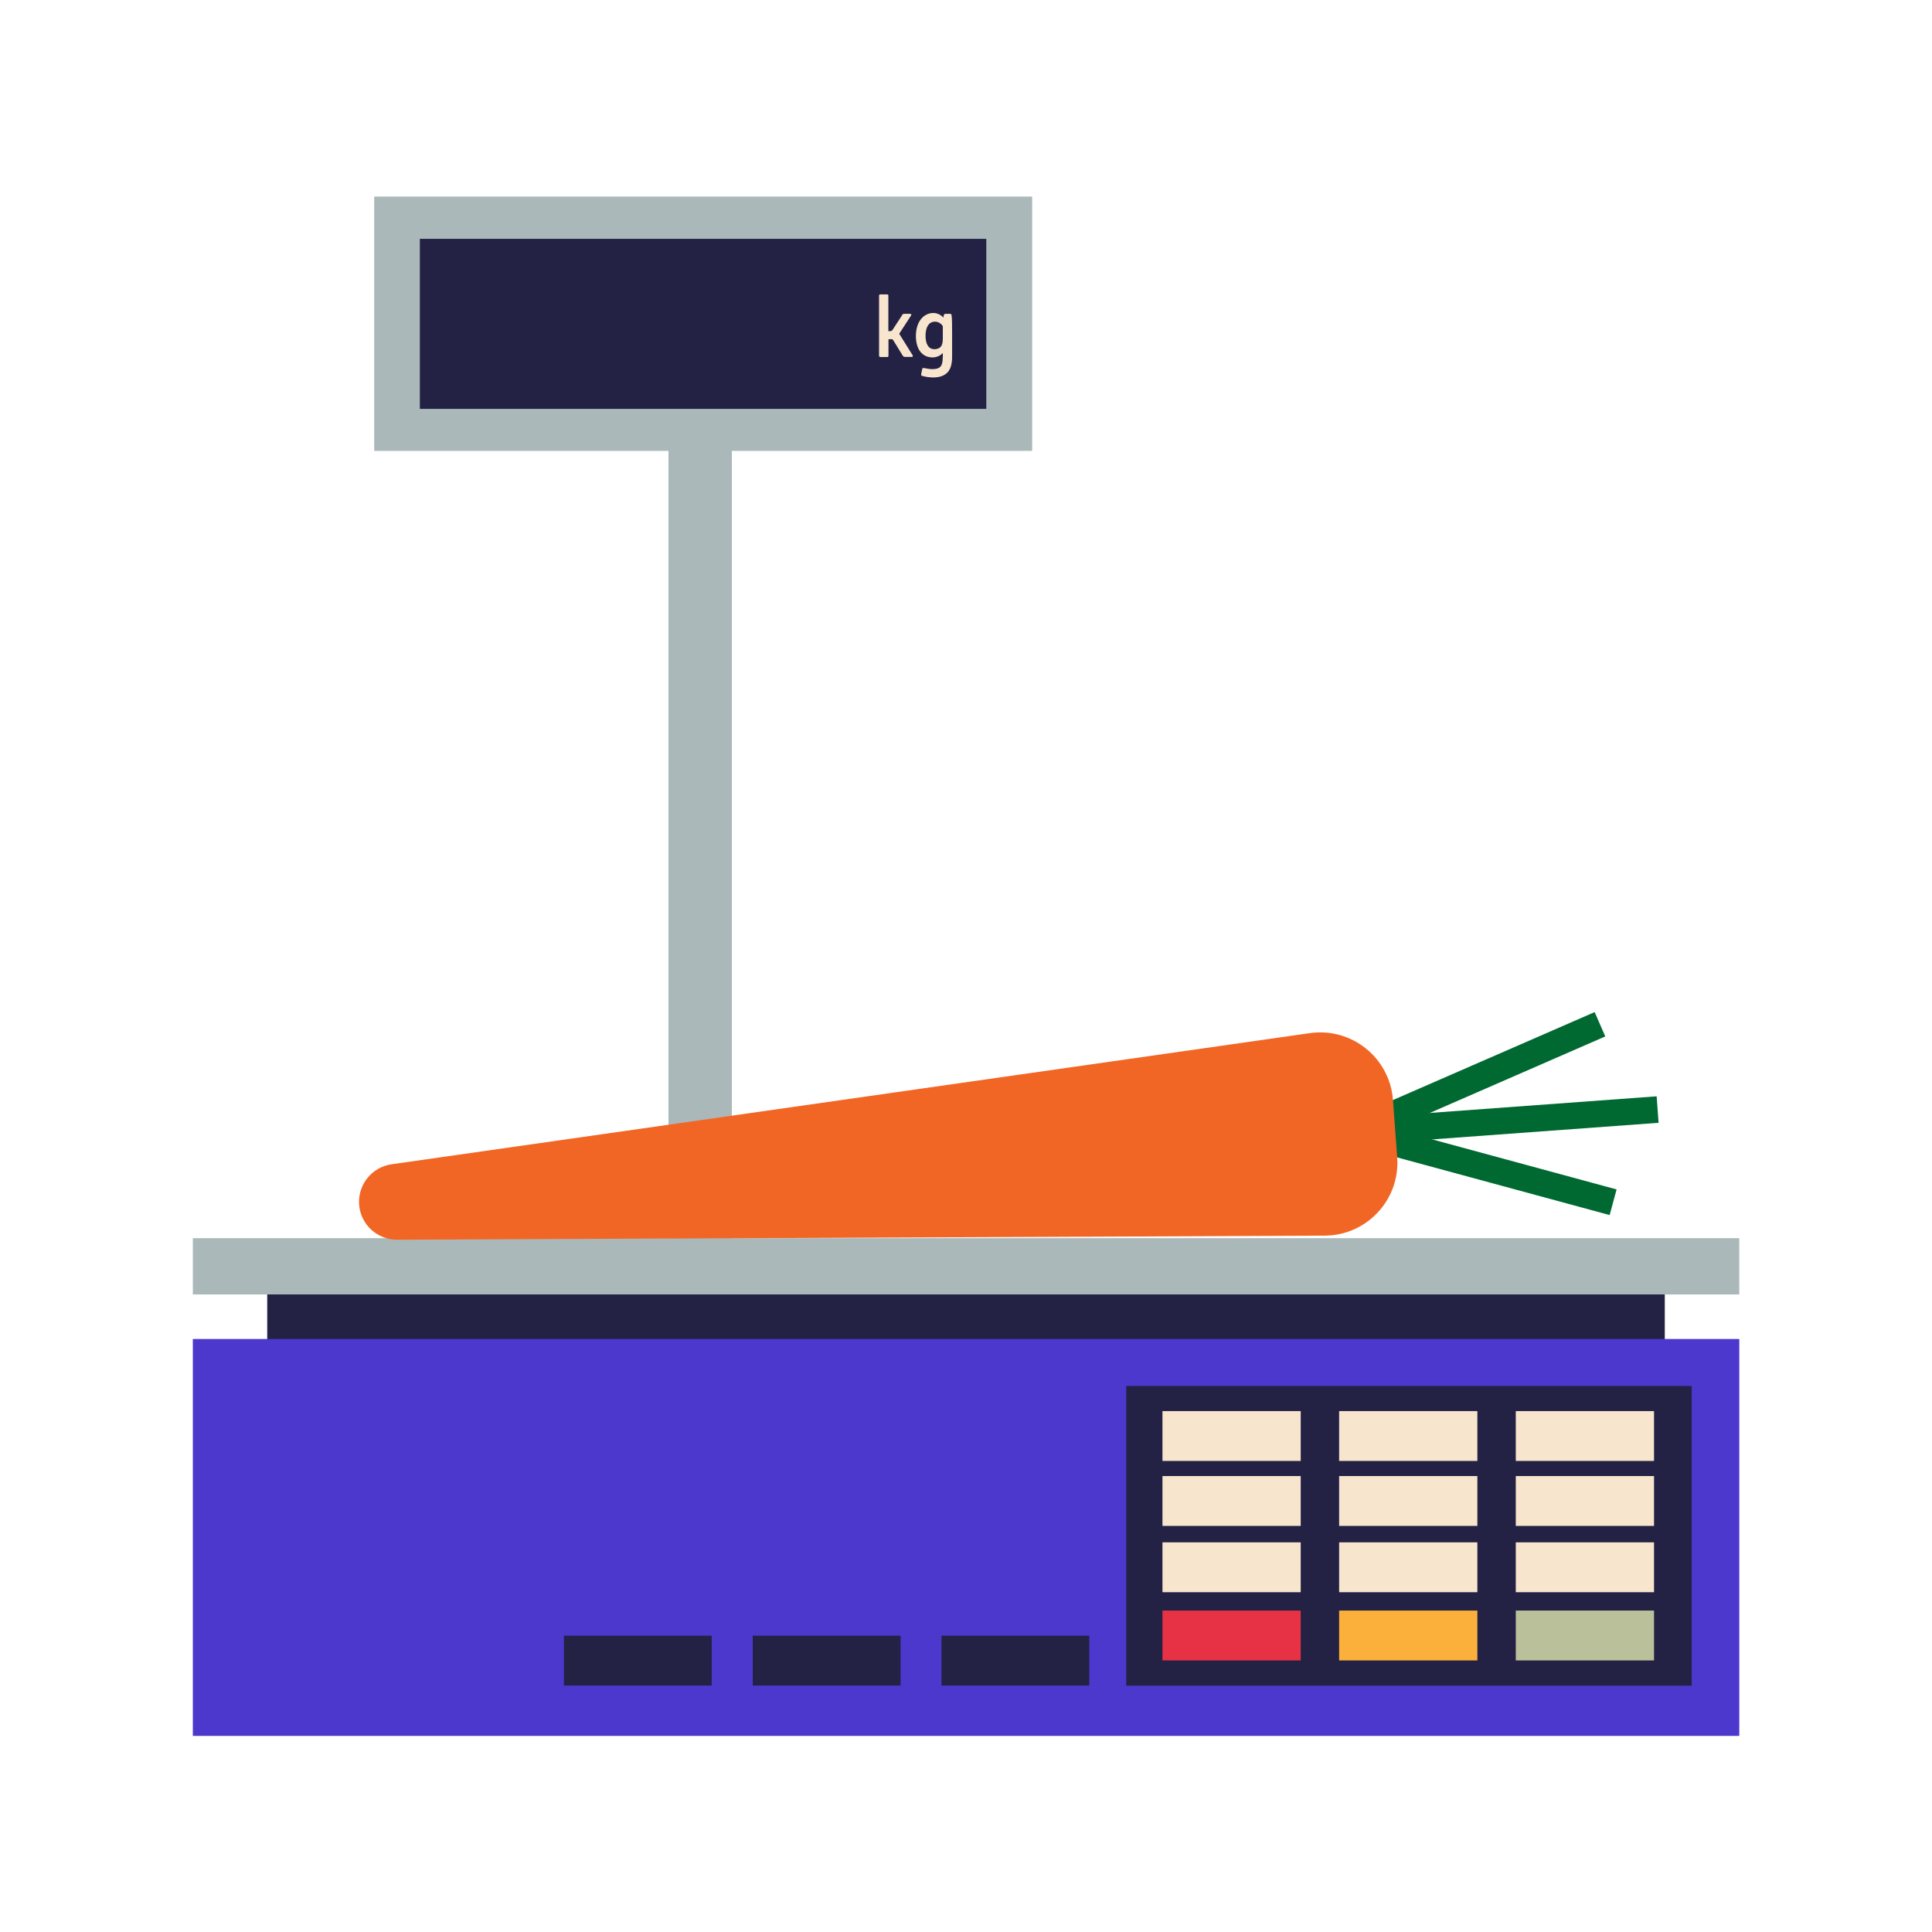
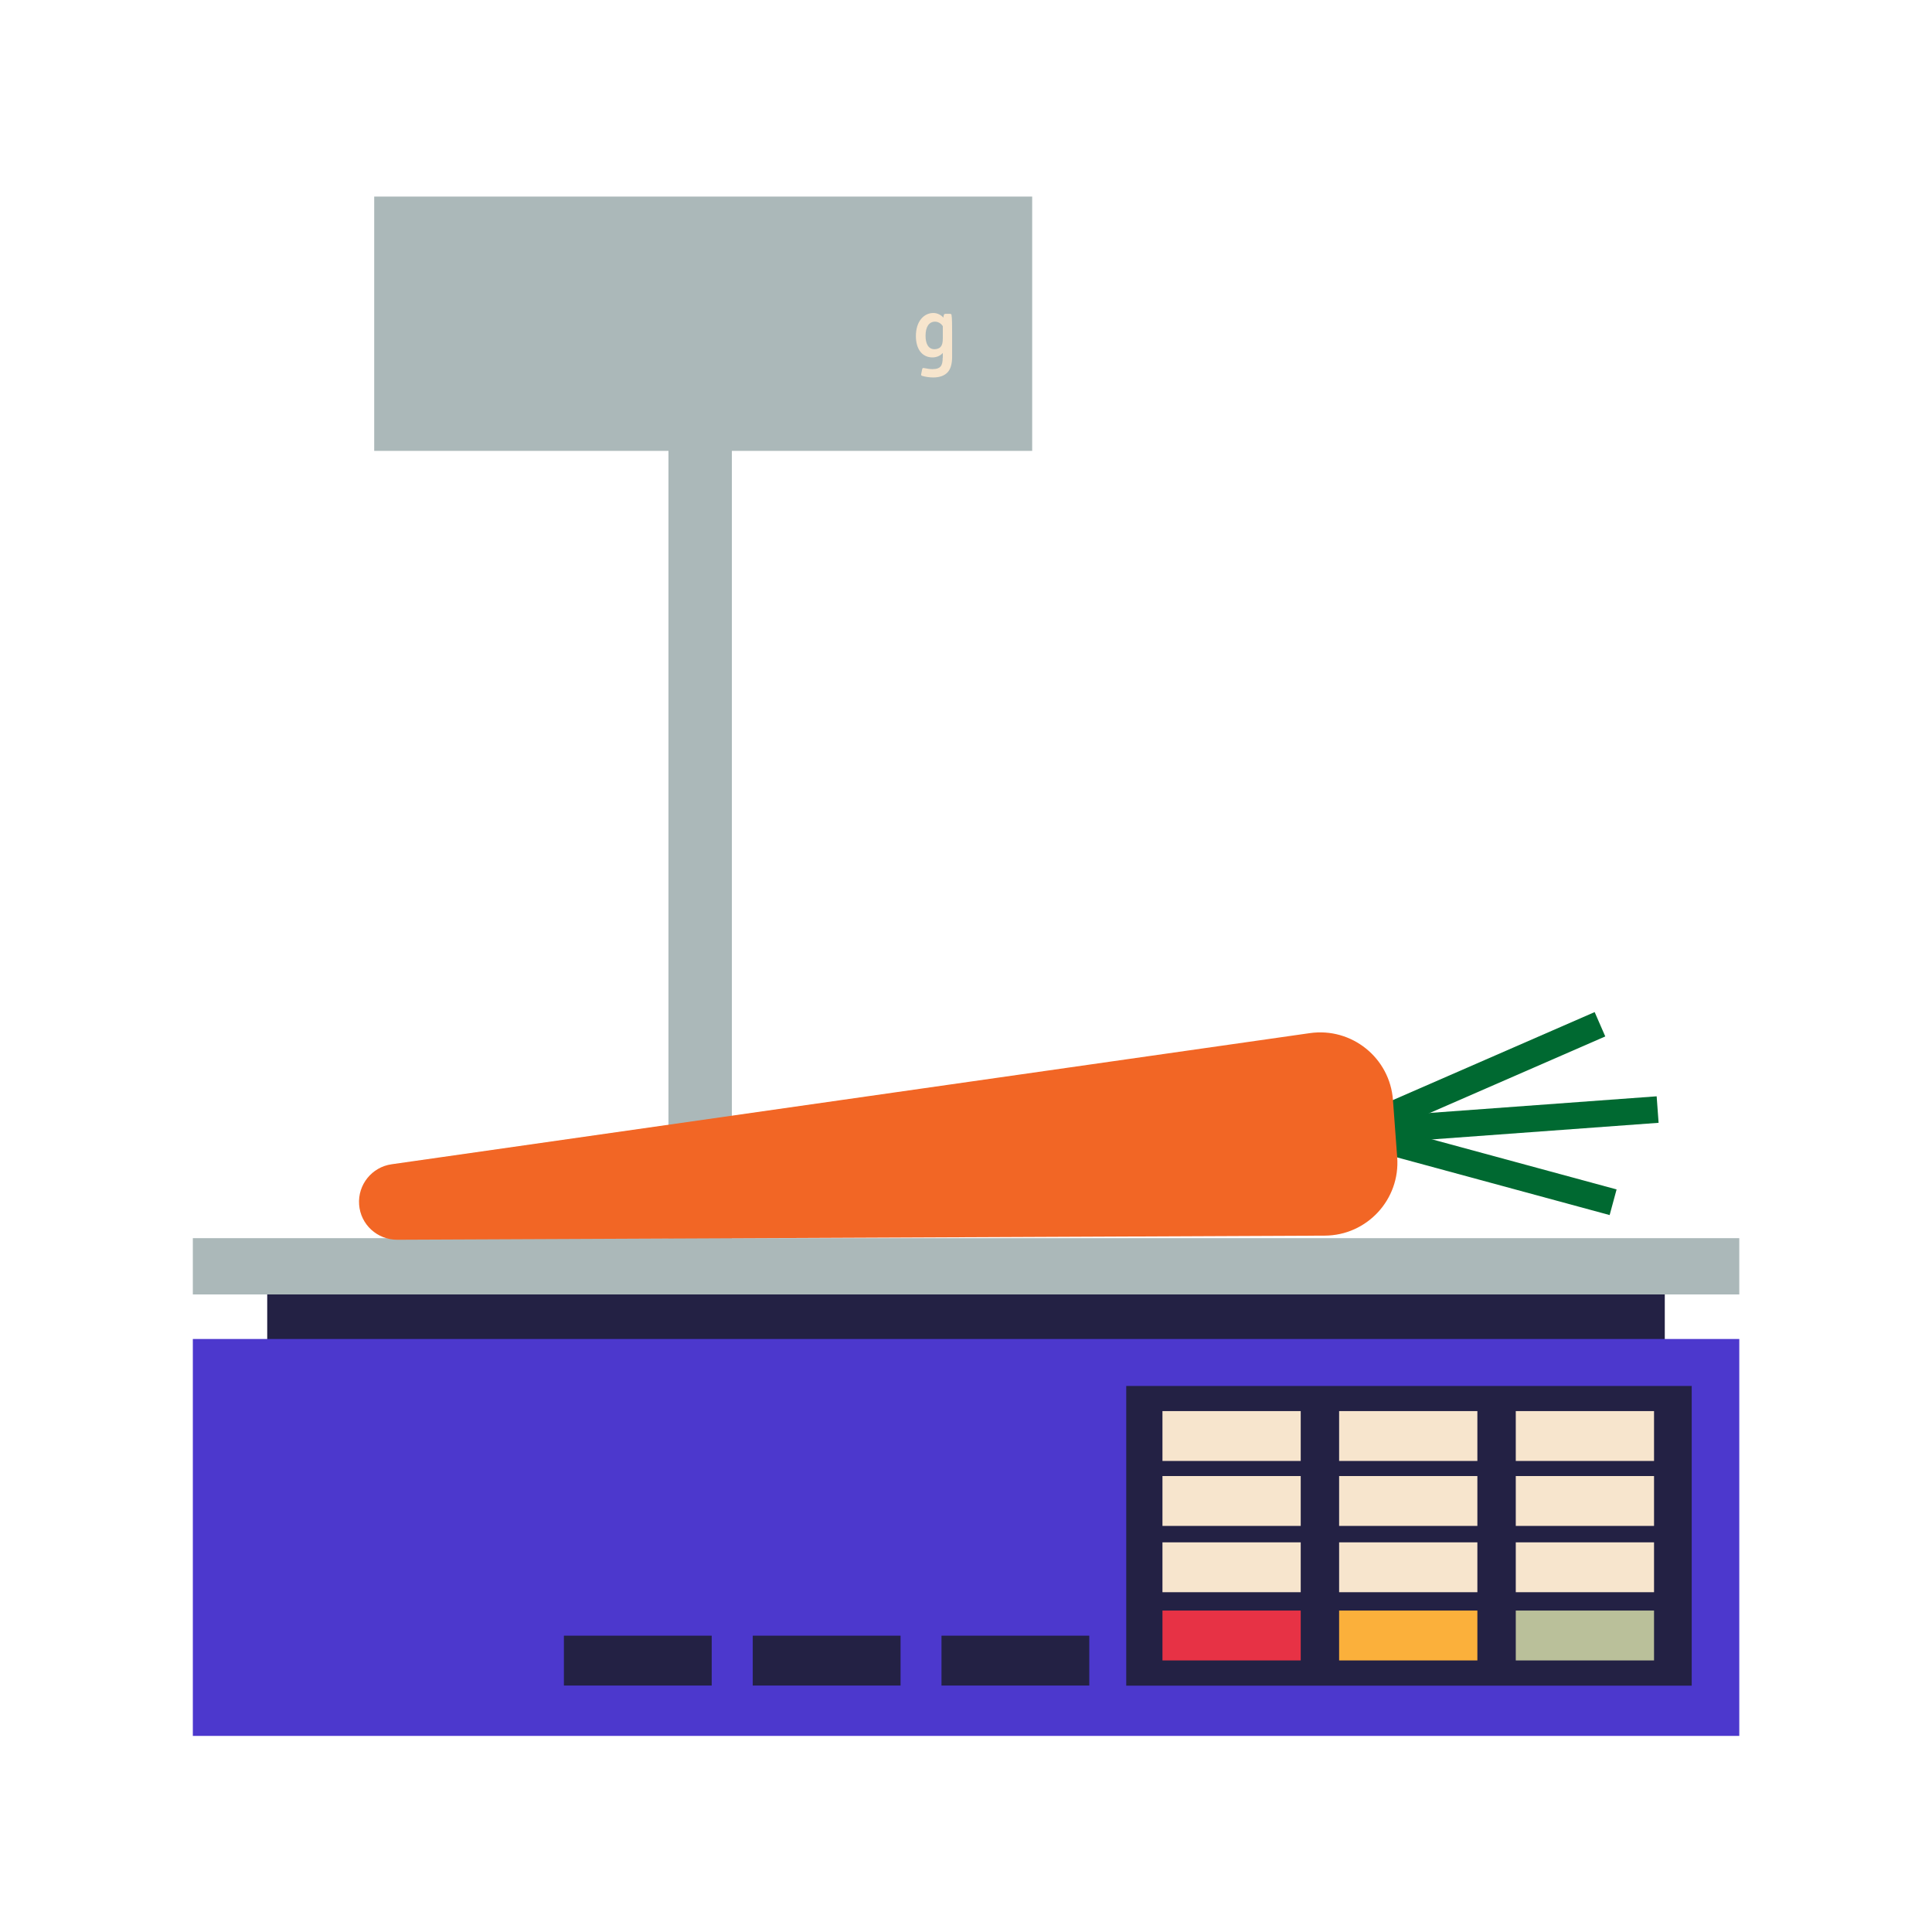
<svg xmlns="http://www.w3.org/2000/svg" id="Layer_1" data-name="Layer 1" viewBox="0 0 160 160">
  <defs>
    <style> .cls-1 { fill: #e73245; } .cls-2 { fill: #232144; } .cls-3 { fill: #abb8b9; } .cls-4 { fill: #006931; } .cls-5 { fill: #f26625; } .cls-6 { fill: #bac09a; } .cls-7 { fill: #fbb03b; } .cls-8 { fill: #4c38cd; } .cls-9 { fill: #f7e5cd; } </style>
  </defs>
  <g>
    <rect class="cls-2" x="22.13" y="106.03" width="115.74" height="6.99" />
    <rect class="cls-3" x="15.97" y="102.54" width="128.07" height="4.66" />
    <rect class="cls-8" x="15.97" y="110.89" width="128.07" height="32.87" />
    <rect class="cls-3" x="55.36" y="31.68" width="5.25" height="72.6" />
    <rect class="cls-3" x="30.99" y="16.28" width="54.49" height="21.06" />
-     <rect class="cls-2" x="34.77" y="19.78" width="46.91" height="14.08" />
    <rect class="cls-2" x="93.27" y="114.78" width="46.83" height="24.82" />
    <g>
      <rect class="cls-9" x="96.27" y="116.86" width="11.45" height="4.13" />
      <rect class="cls-9" x="110.9" y="116.86" width="11.45" height="4.13" />
      <rect class="cls-9" x="125.53" y="116.86" width="11.45" height="4.13" />
      <rect class="cls-9" x="96.27" y="122.24" width="11.45" height="4.13" />
      <rect class="cls-9" x="110.9" y="122.24" width="11.45" height="4.13" />
      <rect class="cls-9" x="125.53" y="122.24" width="11.45" height="4.13" />
      <rect class="cls-9" x="96.27" y="127.73" width="11.45" height="4.13" />
      <rect class="cls-9" x="110.9" y="127.73" width="11.45" height="4.13" />
      <rect class="cls-9" x="125.53" y="127.73" width="11.45" height="4.13" />
      <rect class="cls-1" x="96.27" y="133.38" width="11.45" height="4.13" />
      <rect class="cls-7" x="110.9" y="133.38" width="11.45" height="4.13" />
      <rect class="cls-6" x="125.53" y="133.38" width="11.45" height="4.13" />
    </g>
    <g>
      <rect class="cls-2" x="46.7" y="135.46" width="12.24" height="4.13" />
      <rect class="cls-2" x="62.34" y="135.46" width="12.24" height="4.13" />
      <rect class="cls-2" x="77.97" y="135.46" width="12.24" height="4.13" />
    </g>
    <g>
-       <path class="cls-9" d="M72.91,29.56c-.08,0-.11-.03-.11-.11v-4.96c0-.07.03-.11.11-.11h.55c.08,0,.11.03.11.11v2.93h.14c.11,0,.15-.02.22-.12l.78-1.2c.05-.09.07-.11.18-.11h.49c.08,0,.12.07.07.14l-.98,1.51,1.11,1.78c.05.07,0,.14-.06.14h-.56c-.12,0-.15-.04-.21-.12l-.76-1.24c-.06-.1-.09-.11-.2-.11h-.21v1.37c0,.07-.03.11-.11.11h-.55Z" />
-       <path class="cls-9" d="M78.08,29.62v-.39c-.21.24-.53.37-.85.37-.89,0-1.38-.72-1.38-1.77,0-1.22.66-1.91,1.45-1.91.34,0,.66.18.83.39,0-.07.01-.15.03-.2.02-.08.04-.12.15-.12h.35c.08,0,.13.02.14.09.05.22.05.99.05,1.51v1.96c0,.58-.12,1.01-.37,1.28-.26.28-.66.43-1.2.43-.3,0-.63-.05-.91-.13-.08-.02-.1-.07-.08-.16l.08-.39c.02-.09.05-.12.15-.1.26.05.5.09.7.09.35,0,.58-.09.68-.23.12-.14.17-.37.17-.72ZM77.9,28.72c.13-.14.18-.36.18-.72v-.99c-.16-.24-.39-.37-.65-.37-.48,0-.78.41-.78,1.17,0,.62.21,1.11.74,1.11.19,0,.4-.07.51-.19Z" />
+       <path class="cls-9" d="M78.08,29.62v-.39c-.21.24-.53.37-.85.37-.89,0-1.38-.72-1.38-1.77,0-1.22.66-1.91,1.45-1.91.34,0,.66.18.83.39,0-.07.01-.15.03-.2.02-.08.04-.12.15-.12h.35c.08,0,.13.02.14.09.05.22.05.99.05,1.51v1.96c0,.58-.12,1.01-.37,1.28-.26.28-.66.43-1.2.43-.3,0-.63-.05-.91-.13-.08-.02-.1-.07-.08-.16l.08-.39c.02-.09.05-.12.15-.1.26.05.5.09.7.09.35,0,.58-.09.68-.23.12-.14.17-.37.17-.72ZM77.9,28.72c.13-.14.18-.36.18-.72v-.99c-.16-.24-.39-.37-.65-.37-.48,0-.78.41-.78,1.17,0,.62.21,1.11.74,1.11.19,0,.4-.07.51-.19" />
    </g>
  </g>
  <g>
    <rect class="cls-4" x="122.57" y="79.24" width="2.2" height="27.29" transform="translate(207.27 -37.24) rotate(85.81)" />
    <rect class="cls-4" x="119.32" y="82.35" width="2.2" height="27.29" transform="translate(244.6 4.91) rotate(105.18)" />
    <rect class="cls-4" x="118.9" y="76.63" width="2.2" height="27.29" transform="translate(85.21 236.36) rotate(-113.56)" />
    <path class="cls-5" d="M29.74,99.76h0c-.12-1.65,1.06-3.11,2.69-3.34l76.04-10.86c3.47-.5,6.64,2.05,6.89,5.55l.35,4.73c.26,3.49-2.5,6.48-6.01,6.49l-76.81.34c-1.65,0-3.03-1.26-3.15-2.91Z" />
  </g>
</svg>